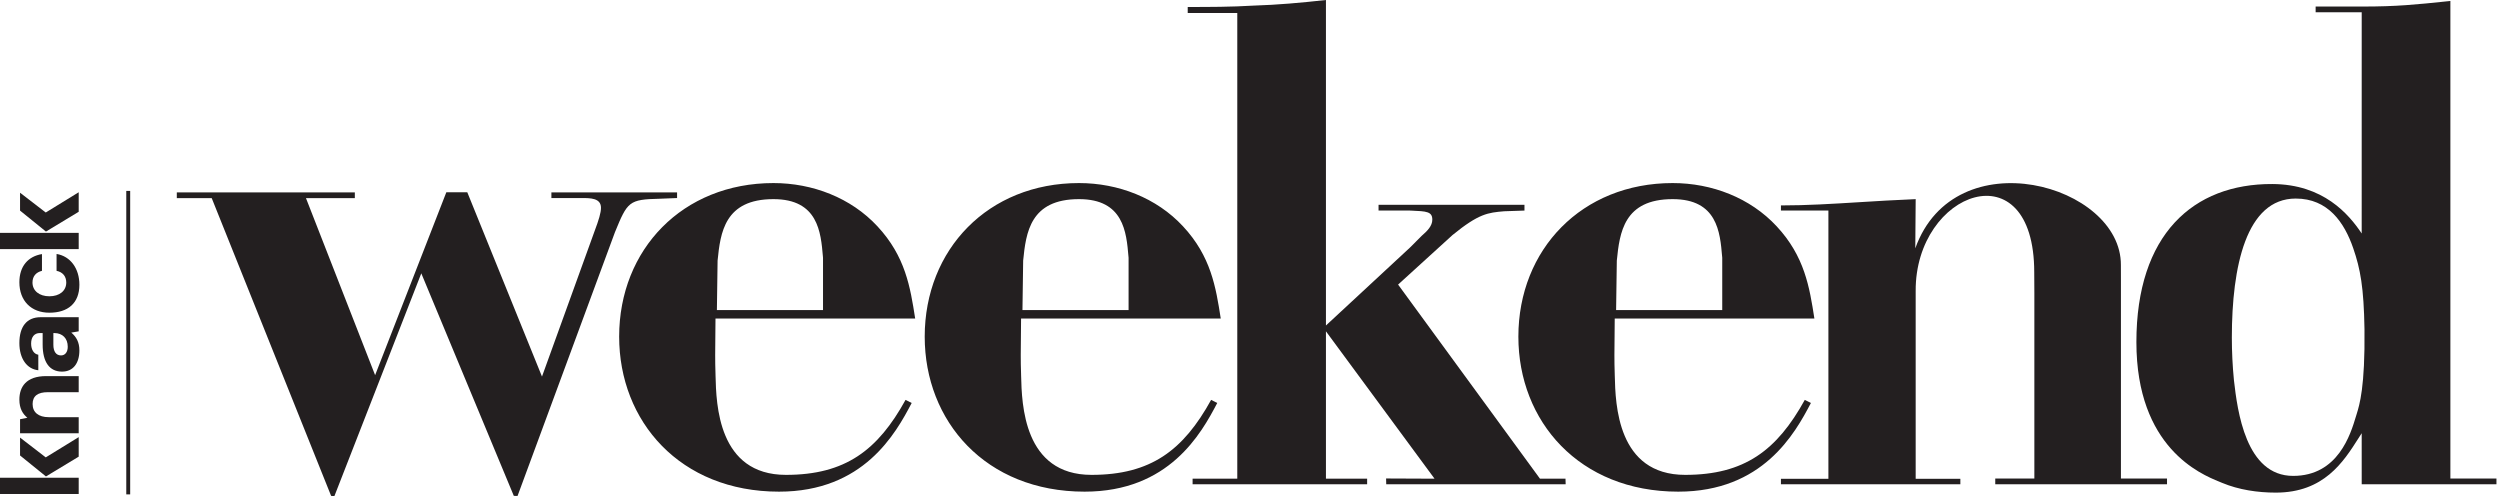
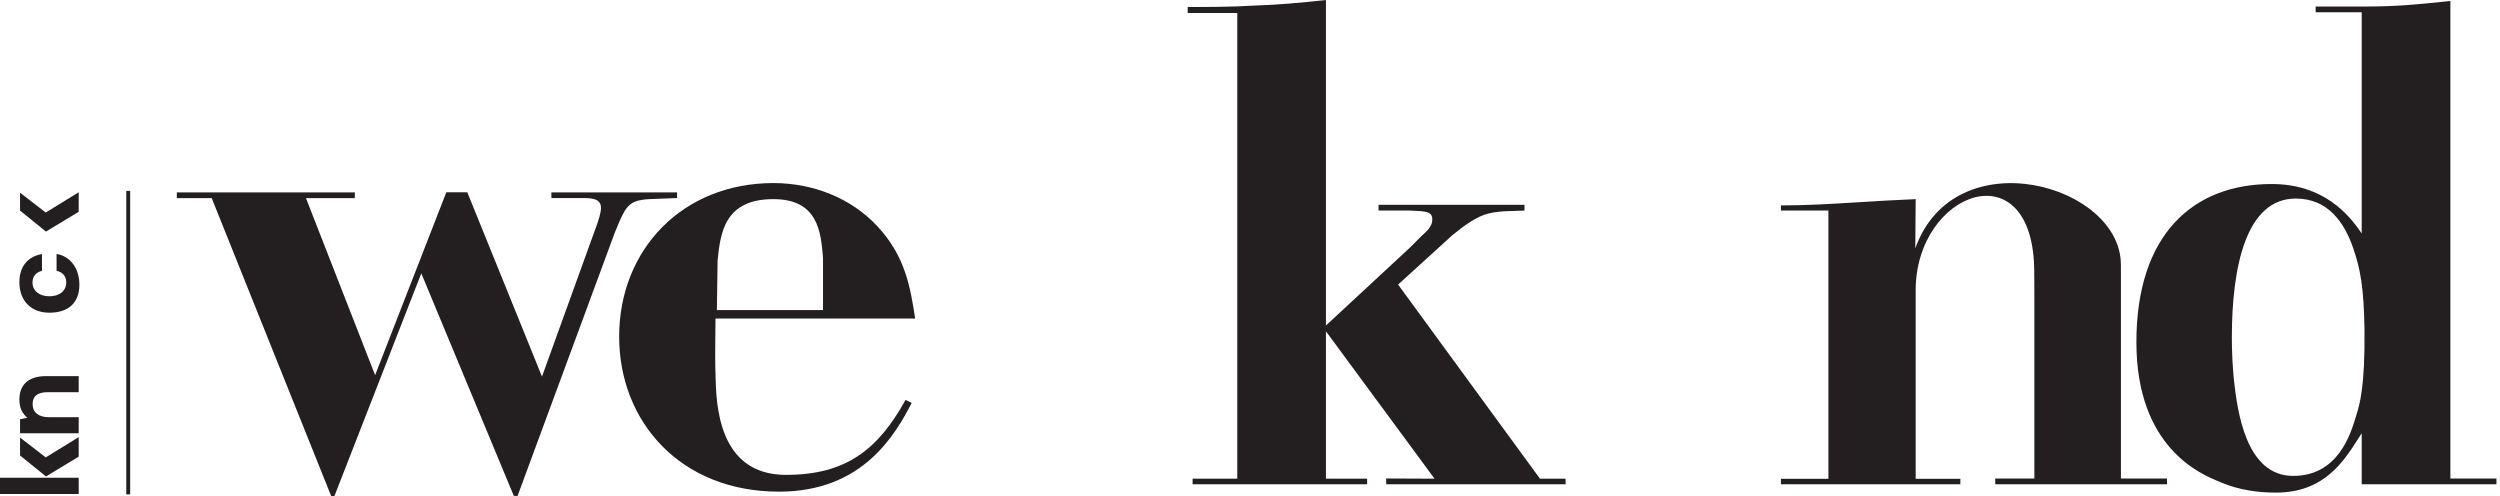
<svg xmlns="http://www.w3.org/2000/svg" width="252" height="50" viewBox="0 0 252 50" fill="none">
  <path d="M137.807 48.252H133.655V33.396L144.602 48.252L139.718 48.231L139.733 48.812H157.818L157.802 48.252H155.229L140.928 28.685L146.418 23.688C149.079 21.517 149.998 21.437 151.602 21.297L151.626 21.295L153.666 21.225V20.641H138.958V21.225H142.125C142.175 21.227 142.224 21.229 142.272 21.231L142.273 21.231C143.783 21.296 144.377 21.321 144.377 22.14C144.377 22.773 143.885 23.266 143.321 23.758L142.125 24.955L133.655 32.81V0C131.122 0.282 128.729 0.493 126.407 0.563C124.085 0.704 121.832 0.704 119.722 0.704V1.309H124.718V48.252H120.214V48.812H137.807V48.252Z" fill="#231F20" />
  <path fill-rule="evenodd" clip-rule="evenodd" d="M72.122 32.105C72.122 32.713 72.114 33.32 72.106 33.93C72.091 35.158 72.075 36.396 72.122 37.665C72.124 37.736 72.126 37.809 72.127 37.886C72.197 40.728 72.372 47.867 79.224 47.867C85.206 47.867 88.478 45.39 91.28 40.308L91.898 40.621C90.279 43.717 87.041 49.559 78.526 49.559C68.533 49.559 62.411 42.451 62.411 33.935C62.411 25.138 68.814 18.453 77.963 18.453C81.904 18.453 85.775 19.931 88.449 22.816C91.264 25.843 91.757 28.939 92.249 32.105H72.122ZM72.263 31.256H82.96V25.983C82.956 25.94 82.952 25.896 82.949 25.852C82.74 23.399 82.457 20.072 77.963 20.072C73.037 20.072 72.615 23.45 72.333 26.265L72.263 31.256Z" fill="#231F20" />
  <path d="M2.021 21.228L4.632 23.343L7.933 21.348V19.379L4.612 21.421L2.021 19.426V21.228Z" fill="#231F20" />
  <path d="M8.002 28.696C8.002 27.087 7.116 25.829 5.702 25.599V27.301C6.3 27.416 6.679 27.842 6.679 28.474C6.679 29.325 5.989 29.865 4.977 29.865C3.977 29.865 3.275 29.325 3.275 28.474C3.275 27.842 3.644 27.439 4.23 27.301V25.611C2.827 25.841 1.953 26.841 1.953 28.451C1.953 30.325 3.149 31.521 4.977 31.521C6.84 31.521 8.002 30.571 8.002 28.696Z" fill="#231F20" />
-   <path fill-rule="evenodd" clip-rule="evenodd" d="M1.953 34.584C1.953 36.148 2.712 37.206 3.862 37.321V35.757C3.425 35.688 3.137 35.262 3.137 34.63C3.137 33.951 3.482 33.572 4.011 33.572H4.299V34.733C4.299 36.516 5 37.459 6.254 37.459C7.381 37.459 8.002 36.608 8.002 35.32C8.002 34.492 7.691 33.951 7.185 33.526L7.933 33.4V31.974H4.103C2.689 31.974 1.953 32.928 1.953 34.584ZM5.495 33.572C6.3 33.583 6.829 34.101 6.829 34.952C6.829 35.492 6.564 35.826 6.15 35.826C5.656 35.826 5.38 35.435 5.38 34.757V33.572H5.495Z" fill="#231F20" />
  <path d="M2.758 42.108C2.298 41.729 1.953 41.188 1.953 40.279C1.953 39.003 2.631 37.911 4.655 37.911H7.933V39.532H4.816C3.816 39.532 3.287 39.911 3.287 40.728C3.287 41.567 3.885 42.051 4.908 42.051H7.933V43.672H2.022V42.258L2.758 42.108Z" fill="#231F20" />
  <path d="M0 48.156H7.933V49.794H0V48.156Z" fill="#231F20" />
  <path d="M2.021 45.911L4.632 48.026L7.933 46.031V44.062L4.612 46.104L2.021 44.109V45.911Z" fill="#231F20" />
  <path d="M68.249 19.394H55.581V19.962H58.607C59.522 19.962 60.578 19.962 60.578 20.948C60.578 21.44 60.367 22.144 59.944 23.27L54.632 37.958L47.102 19.379H44.991L37.812 37.817L30.841 19.97H35.767V19.395H17.822V19.97H21.34L33.379 49.991L33.71 50L42.466 27.552L51.793 49.985L52.169 49.991L61.985 23.411C63.252 20.314 63.393 20.103 66.489 20.033L68.249 19.962V19.394Z" fill="#231F20" />
-   <path fill-rule="evenodd" clip-rule="evenodd" d="M102.908 33.93L102.908 33.928C102.916 33.319 102.924 32.712 102.924 32.105H123.051C122.558 28.939 122.065 25.843 119.25 22.816C116.576 19.931 112.706 18.453 108.764 18.453C99.616 18.453 93.211 25.138 93.211 33.935C93.211 42.451 99.334 49.559 109.327 49.559C117.843 49.559 121.08 43.717 122.698 40.621L122.081 40.308C119.278 45.39 116.007 47.867 110.025 47.867C103.171 47.867 102.998 40.725 102.929 37.884L102.927 37.809C102.926 37.76 102.925 37.712 102.924 37.665C102.876 36.396 102.892 35.158 102.908 33.93ZM113.761 31.256H103.064L103.135 26.265C103.416 23.45 103.838 20.072 108.764 20.072C113.258 20.072 113.541 23.398 113.749 25.851C113.753 25.895 113.757 25.939 113.761 25.983V31.256Z" fill="#231F20" />
-   <path fill-rule="evenodd" clip-rule="evenodd" d="M162.764 32.105C162.764 32.713 162.756 33.32 162.749 33.93V33.932C162.733 35.159 162.717 36.396 162.764 37.665C162.765 37.707 162.766 37.75 162.767 37.794L162.77 37.886C162.839 40.729 163.014 47.867 169.866 47.867C175.848 47.867 179.119 45.39 181.922 40.308L182.539 40.621C180.921 43.717 177.684 49.559 169.168 49.559C159.175 49.559 153.052 42.451 153.052 33.935C153.052 25.138 159.456 18.453 168.605 18.453C172.547 18.453 176.416 19.931 179.092 22.816C181.906 25.843 182.398 28.939 182.89 32.105H162.764ZM162.904 31.256H173.602V25.983L173.59 25.852C173.382 23.399 173.099 20.072 168.605 20.072C163.678 20.072 163.257 23.45 162.975 26.265L162.904 31.256Z" fill="#231F20" />
  <path d="M213.786 26.726C213.848 18.589 197.037 13.897 193.061 25.032L193.1 20.073C191.058 20.156 189.189 20.271 187.413 20.381C184.659 20.551 182.127 20.707 179.518 20.707V21.225H184.303V48.261H179.518V48.812H197.604V48.261H193.1V29.333C193.045 19.233 205.051 14.903 205.051 27.443L205.063 29.529V48.237H201.122V48.812H218.435V48.237H213.79V28.192L213.786 26.726Z" fill="#231F20" />
  <path fill-rule="evenodd" clip-rule="evenodd" d="M238.131 0.66H233.416V1.239H238.06L238.058 23.534C236.755 21.579 234.189 18.573 229.052 18.55C221.066 18.516 215.348 23.643 215.348 34.481C215.348 45.141 221.863 47.802 223.694 48.55L223.695 48.55C223.811 48.598 223.909 48.638 223.984 48.671C225.674 49.375 227.574 49.656 229.404 49.656C234.246 49.656 236.213 46.565 237.723 44.192C237.837 44.013 237.948 43.838 238.058 43.669L238.06 48.812H251.642V48.237H246.998V0.098L246.676 0.132C243.496 0.463 241.604 0.66 238.131 0.66ZM231.41 20.014C234.653 20.014 236.307 22.404 237.209 25.032C237.927 27.117 238.271 28.966 238.34 33.189C238.406 38.992 237.84 40.813 237.551 41.739C237.532 41.802 237.514 41.86 237.497 41.915L237.483 41.962C236.942 43.764 235.68 47.97 231.151 47.97C226.365 47.97 225.534 41.422 225.181 38.326C225.041 36.919 224.97 35.441 224.97 34.033C224.97 26.855 226.414 20.014 231.41 20.014Z" fill="#231F20" />
  <path d="M12.729 49.834V19.244H13.122V49.834H12.729Z" fill="#231F20" />
-   <path d="M0 23.473H7.933V25.11H0V23.473Z" fill="#231F20" />
</svg>